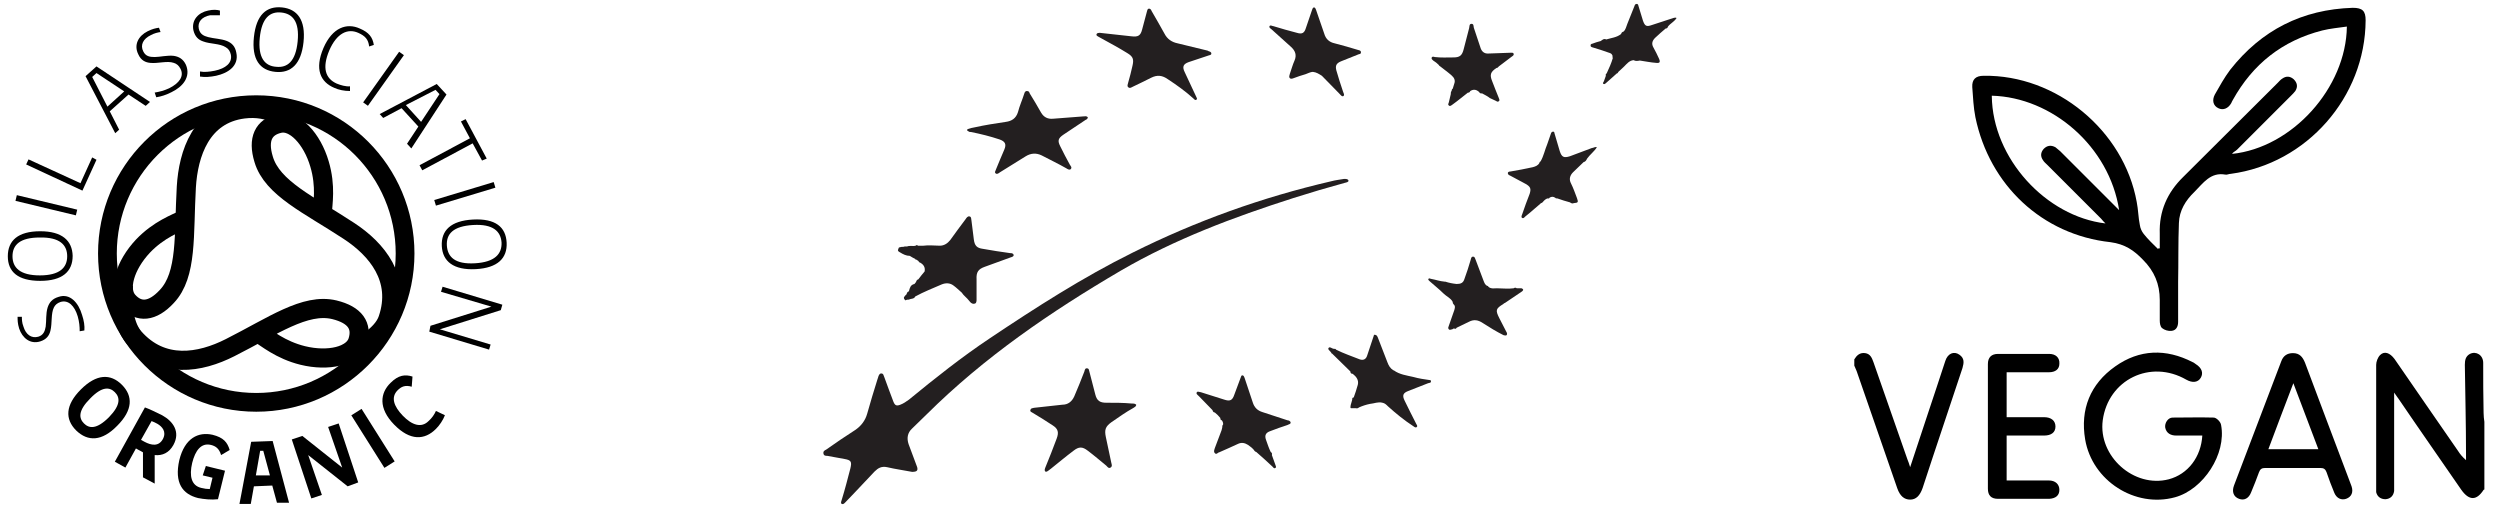
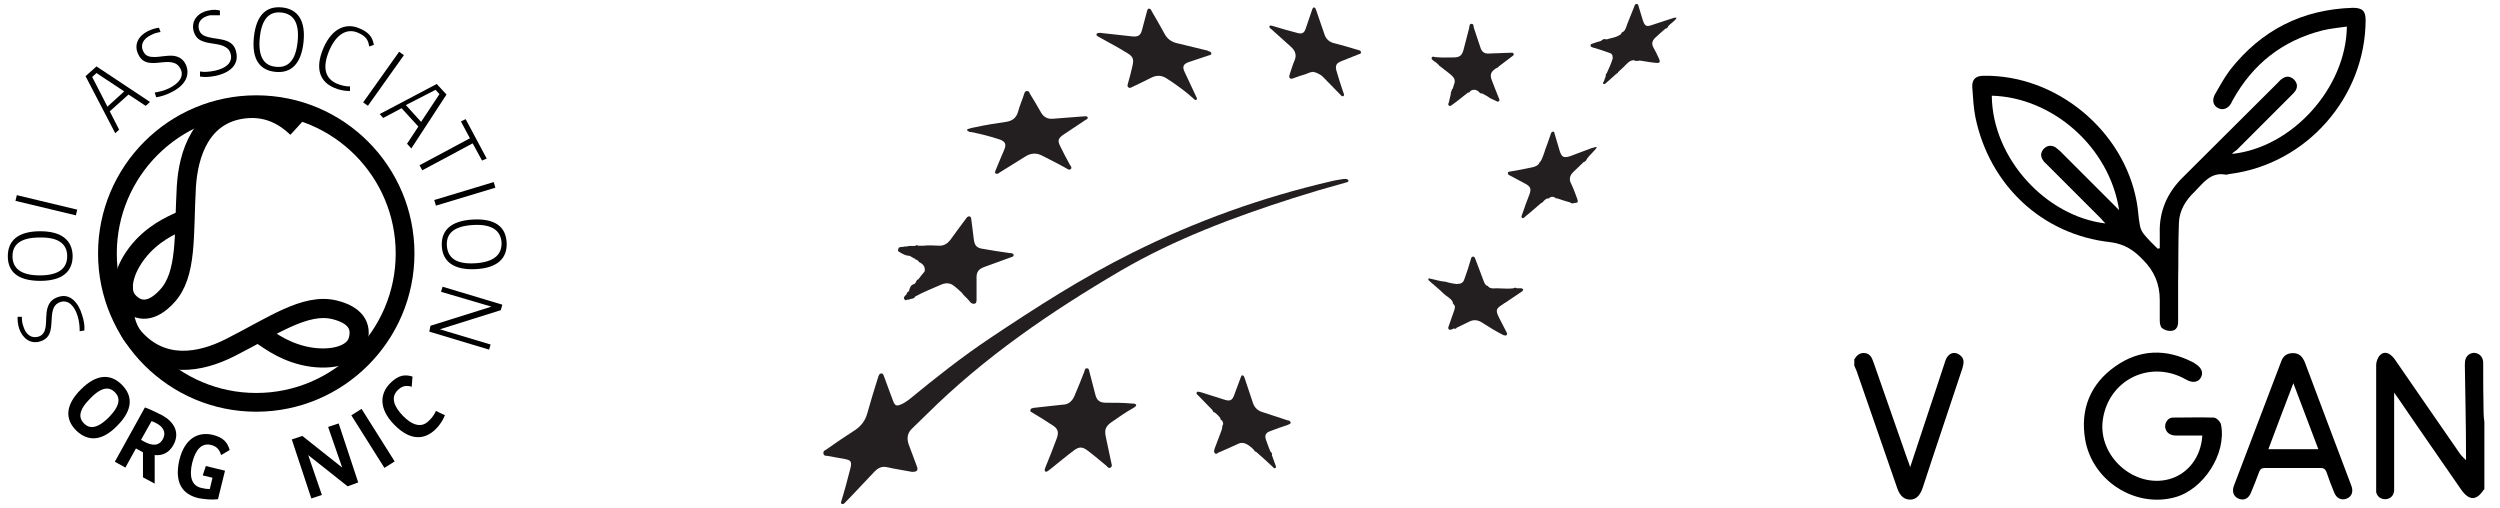
<svg xmlns="http://www.w3.org/2000/svg" viewBox="0 0 640 130">
  <defs>
    <style>      .cls-1 {        stroke-width: 4.9px;      }      .cls-1, .cls-2 {        fill: none;        stroke: #000;      }      .cls-3 {        fill: #231f20;      }      .cls-2 {        stroke-width: 4.8px;      }    </style>
  </defs>
  <g>
    <g id="Layer_1">
      <g>
        <path d="M21,80.6c.5,1.5.7,2.8.6,4l-1.2.2c0-1.2-.1-2.4-.5-3.8-.8-2.7-2.4-4.3-4.4-3.7-.9.3-1.4.8-1.7,1.4-.8,1.6-.4,4-.9,6-.3,1.2-1,2.2-2.6,2.7-2.6.8-4.6-.9-5.4-3.3-.4-1.3-.4-2.2-.4-3h1.1c0,.6,0,1.5.4,2.5.6,2,2,3.1,3.8,2.6,1.3-.4,1.7-1.4,1.9-2.6.2-1.5,0-3.3.5-4.9.4-1.2,1.1-2.2,2.8-2.7,2.9-1,5.1,1.5,6,4.6Z" />
        <path d="M18.6,65.5c0,4-2.6,6.4-8.3,6.4-5.7,0-8.3-2.3-8.3-6.3s2.6-6.4,8.3-6.4c5.6,0,8.2,2.4,8.3,6.3ZM3.2,65.6c0,2.9,1.9,4.9,7,4.9s7-2,7-4.9-1.9-4.9-7-4.8c-5.1,0-7,1.9-7,4.8Z" />
-         <path d="M24.7,40.9l-3.6,7.9-14.4-6.7.6-1.3,13.3,6.1,3-6.6,1.1.6Z" />
        <path d="M37.3,27.1l-4.4-2.9-4.8,4.3,2.4,4.7-1,.9-7.6-14.6,2.8-2.5,13.7,9.1-1.1,1ZM24.7,18.7l-1.1,1,3.9,7.6,4.3-3.9-7.1-4.7Z" />
        <path d="M43.9,23.6c-1.4.7-2.6,1.1-3.9,1.3l-.4-1.2c1.2-.2,2.4-.5,3.7-1.1,2.6-1.3,3.9-3.1,2.9-5-.4-.8-1-1.3-1.7-1.5-1.7-.6-4,.2-6,0-1.2-.1-2.4-.6-3.1-2.2-1.2-2.4,0-4.7,2.4-5.9,1.2-.6,2.1-.8,2.9-.9l.4,1.1c-.7.1-1.6.3-2.5.8-1.9.9-2.8,2.5-1.9,4.2.6,1.2,1.6,1.4,2.9,1.4s3.3-.5,4.9-.3c1.3.2,2.4.8,3.1,2.3,1.3,3.1-.8,5.6-3.7,7Z" />
        <path d="M55.3,19.4c-1.5.3-2.8.4-4.1.2v-1.3c1.1.2,2.3.1,3.8-.2,2.8-.6,4.5-2,4.1-4.1-.2-.9-.6-1.5-1.3-1.9-1.5-1-4-.8-5.8-1.5-1.2-.4-2.1-1.2-2.5-2.9-.5-2.6,1.3-4.5,3.8-5,1.3-.3,2.3-.2,3,0v1.2c-.6,0-1.5,0-2.5,0-2.1.4-3.3,1.7-2.9,3.5.3,1.3,1.2,1.8,2.4,2.1,1.5.4,3.3.4,4.8,1,1.2.5,2.1,1.3,2.4,3,.7,3.3-2,5.2-5.2,5.9Z" />
        <path d="M70.5,18.4c-4-.4-6.1-3.2-5.5-8.9s3.2-8,7.2-7.6c3.9.4,6.1,3.2,5.5,8.9-.6,5.6-3.2,8-7.2,7.6ZM72,3.2c-2.9-.3-5,1.4-5.5,6.5-.5,5.1,1.3,7.2,4.2,7.4,2.9.3,5-1.4,5.5-6.5s-1.3-7.1-4.2-7.4Z" />
        <path d="M94.5,11.9c-.2-1.8-1-2.7-2.8-3.5-2.7-1.2-5.5.1-7.4,4.5-1.9,4.5-1,7.2,1.9,8.5,1,.4,2.3.8,3.4.7v1.2c-1.5,0-2.9-.3-4-.8-3.6-1.5-5.1-4.8-2.8-10.2,2.3-5.3,6-6.5,9.3-5,2.4,1,3.3,2.3,3.6,4.2l-1.2.4Z" />
        <path d="M104.2,36.8l2.9-4.4-4.3-4.7-4.7,2.5-.9-1,14.6-7.7,2.5,2.7-9,13.8-1.1-1.2ZM112.5,24.1l-1-1.1-7.6,3.9,3.9,4.3,4.7-7.1Z" />
        <path d="M123.4,41.1l-2.4-4.4-12.9,6.9-.7-1.3,12.9-6.9-2.3-4.3,1.2-.6,5.4,10.1-1.2.5Z" />
        <path d="M113.1,63c-.2-4,2.3-6.5,8-6.8s8.4,1.9,8.6,5.9c.2,4-2.3,6.5-7.9,6.8-5.7.3-8.5-2-8.7-5.9ZM128.4,62.1c-.2-2.9-2.2-4.8-7.3-4.5-5.1.3-6.9,2.3-6.7,5.3.2,2.9,2.1,4.8,7.2,4.5,5.1-.3,6.9-2.4,6.8-5.3Z" />
        <path d="M110.2,83.4l15.6-4.9-12.9-3.8.4-1.3,15.3,4.6-.4,1.4-15.6,4.9,13,3.9-.4,1.3-15.3-4.6.3-1.5Z" />
        <g>
          <path class="cls-2" d="M65.6,26.8c-21.1,0-38.1,17.1-38.1,38.1s17.1,38.1,38.1,38.1,38.1-17.1,38.1-38.1-17-38.1-38.1-38.1Z" />
          <g>
            <path class="cls-1" d="M76,32.7c-2.3-2.1-6.6-5.7-13.7-4.8-10.8,1.4-14.1,11.4-14.6,20-.7,12.2.3,22.4-5,28-3.7,4-7.2,4.2-9.9,1.2s-.8-9.2,3.8-14.1c4.1-4.3,8.5-5.8,10.6-6.9" />
-             <path class="cls-1" d="M88.6,90.6c2.8-1.3,9.2-4.4,10.7-8.9,3.5-10.3-2.8-17.9-10-22.6-10.2-6.7-19.6-10.9-21.8-18.3-1.6-5.2,0-8.3,4-9.2,3.9-.9,8.4,3.9,10.3,10.4,1.7,5.7.8,10.3.7,12.6" />
            <path class="cls-1" d="M31.6,73c-.3,3.1-.4,9.8,2.7,13.4,7.2,8.2,16.9,6.5,24.6,2.6,10.9-5.5,19.2-11.5,26.7-9.7,5.3,1.3,7.2,4.1,6,8s-7.6,5.3-14.1,3.7c-5.7-1.4-9.3-4.5-11.3-5.7" />
          </g>
        </g>
        <path d="M19.5,110.2c-2.9-2.9-2.8-6.5,1.2-10.5s7.6-4.1,10.5-1.2c2.9,2.9,2.8,6.5-1.2,10.5-3.9,4-7.5,4.1-10.5,1.2ZM29.4,100.4c-1.3-1.3-3.2-1.6-6.3,1.6-3.2,3.2-2.9,5.1-1.6,6.4s3.2,1.6,6.4-1.6c3.1-3.2,2.8-5.1,1.5-6.4Z" />
        <path d="M36.6,122.2v-6.4c-.3-.2-.7-.4-1.1-.6l-.7-.4-2.7,4.9-2.7-1.5,7.7-13.9c.9.3,2.8,1.2,4.4,2,2.9,1.6,4.7,4.3,2.9,7.6-1.1,2-2.8,2.8-4.8,2.6v7.3c0,0-3-1.6-3-1.6ZM40.3,108.5c-.5-.3-1-.5-1.5-.7l-2.7,4.8.9.5c1.7.9,3.6,1.3,4.7-.7,1-1.9-.2-3.2-1.4-3.9Z" />
        <path d="M56.6,116.5c-.5-1.7-1.4-2.3-2.6-2.6-2.5-.6-4,1.4-4.8,4.6-.8,3.4-.2,5.8,2.3,6.4.8.2,1.5.3,2.2.3l.7-2.9-2.5-.6.8-2.4,4.9,1.2-1.8,7.3c-1.6.2-3.6,0-5.1-.3-4-1-6.1-3.9-4.8-9.7,1.4-5.7,4.9-7.3,8.5-6.5,2.8.7,3.8,1.9,4.4,3.9l-2.2,1.3Z" />
-         <path d="M70.9,128.7l-1.2-4.4-4.7.2-.8,4.5h-2.9c0,.1,3-15.9,3-15.9l5.5-.2,4.2,15.8h-3.1ZM67.4,115.4h-.8l-1.1,6.3h3.6c0,0-1.7-6.3-1.7-6.3Z" />
        <path d="M89,124.5l-10.1-8,3.5,10.2-2.7.9-5-15.1,2.7-.9,10.2,8.1-3.6-10.4,2.7-.9,5,15.1-2.7,1Z" />
        <path d="M105.4,99c-1.7-.5-2.7,0-3.6.9-1.8,1.8-1,4.1,1.3,6.5,2.4,2.5,4.8,3.2,6.6,1.4.9-.8,1.5-1.7,1.9-2.6l2.3,1.1c-.5,1.3-1.4,2.6-2.3,3.5-2.9,2.9-6.6,3.1-10.7-1.1s-3.6-8.1-.9-10.7c2-2,3.7-2.2,5.6-1.6l-.2,2.6Z" />
        <rect x="90.2" y="19.4" width="15.9" height="1.5" transform="translate(24.9 88.5) rotate(-54.6)" />
        <rect x="111.1" y="48.8" width="15.9" height="1.5" transform="translate(-9.3 36.6) rotate(-16.8)" />
        <rect x="93.9" y="104.3" width="3.1" height="15.9" transform="translate(-45.1 68.1) rotate(-32.2)" />
        <rect x="11.1" y="44.6" width="1.5" height="15.9" transform="translate(-42 51.8) rotate(-76.5)" />
      </g>
      <g>
        <path class="cls-3" d="M233.5,120.8c-2-.4-4.3-.7-6.4-1.2-1.4-.3-2.3.2-3.2,1.1-1.7,1.8-3.4,3.6-5.1,5.4-.8.8-1.5,1.6-2.3,2.4-.3.3-.6.7-1,.5s-.1-.7,0-1.1c.8-2.6,1.5-5.3,2.2-8,.4-1.7.2-2.1-1.5-2.4-1.5-.3-2.9-.5-4.4-.8-.4,0-.9,0-1-.6s.3-.8.7-1c2.4-1.7,4.9-3.4,7.4-5,1.5-1,2.6-2.4,3.1-4.2.8-2.9,1.7-5.8,2.6-8.7.1-.2.1-.4.2-.6.1-.4.3-1,.8-1,.6,0,.6.6.8,1,.8,2.1,1.5,4.2,2.3,6.2.4,1,.8,1.2,1.8.8.8-.3,1.5-.8,2.2-1.3,6.7-5.5,13.5-10.9,20.7-15.7,11.8-7.9,23.8-15.6,36.5-21.9,16.2-8.1,33.2-14.2,50.9-18.3,1.1-.3,2.2-.4,3.3-.6.4,0,1,0,1.1.4.1.4-.5.5-.9.6-4.4,1.2-8.8,2.5-13.2,3.9-15.3,4.9-30.3,10.5-44.2,18.6-17.9,10.5-34.9,22.1-49.7,36.8-1.2,1.2-2.5,2.4-3.7,3.6-1.2,1.1-1.4,2.5-.9,4,.7,2,1.5,3.9,2.2,5.9.2.8,0,1.2-1.3,1.2Z" />
        <path class="cls-3" d="M290.9,103.6c-.1.5-.4.6-.7.8-2,1.1-3.8,2.4-5.7,3.7-1.5,1.1-1.8,1.9-1.4,3.8.5,2.2.9,4.4,1.4,6.6.1.4.3.9-.2,1.2-.5.3-.8-.2-1.1-.5-1.6-1.3-3.1-2.6-4.7-3.8-1.4-1.1-2.3-1.1-3.7,0-2,1.5-3.9,3.1-5.9,4.7-.1,0-.2.2-.4.3-.3.2-.6.5-.9.3-.3-.3-.1-.7,0-1,1-2.5,2-4.9,2.9-7.4.6-1.6.4-2.5-1-3.4-1.7-1.1-3.4-2.2-5.1-3.2-.3-.2-.8-.3-.6-.8.1-.4.5-.4.9-.5,2.4-.3,4.9-.5,7.3-.8,1.4,0,2.4-.8,3-2.1.9-2.1,1.8-4.3,2.6-6.4.1-.4.2-.9.7-.8.5,0,.5.6.6.9.5,1.9,1,3.9,1.5,5.8.4,1.6,1.2,2.1,2.8,2.1,2.2,0,4.4,0,6.5.2.5,0,1,0,1.2.4Z" />
        <path class="cls-3" d="M231.9,75.5c.1,0,.2-.2.2-.3.2-.2.1-.5.4-.5.1,0,.1-.2.2-.2.2-.8.4-1.6,1.4-1.8.1-.2.3-.3.4-.5.1-.3.2-.6.6-.7.5-.7,1.1-1.4,1.6-2q.3-1.5-1.2-2.3c-.2,0-.3-.2-.4-.4-.1,0-.3-.2-.4-.3-.2,0-.3,0-.4-.2-.5-.3-1-.5-1.4-.8-.9,0-1.7-.4-2.5-.9-.4-.2-.7-.4-.4-.9,0-.3.2-.4.4-.4.4-.2.8,0,1.2-.2h.6c.7-.3,1.5,0,2.2-.2h0c.2-.2.4-.2.6,0h1.4c1.4-.2,2.8,0,4.2,0,1.1,0,2-.6,2.7-1.5,1.3-1.8,2.6-3.6,3.9-5.3.2-.3.5-.8,1-.7s.4.7.5,1.1c.2,1.6.4,3.2.6,4.8.2,1.6.8,2.2,2.3,2.4,2.3.4,4.7.8,7,1.1.3,0,.8,0,.9.5,0,.4-.5.5-.8.6-2.2.8-4.4,1.6-6.6,2.4-1.7.6-2.2,1.4-2.1,3.2v5.4c0,.3-.1.5-.2.7-.8.5-1.4-.2-1.7-.6-.6-.8-1.4-1.3-1.9-2.1-.7-.6-1.4-1.3-2.1-1.8-.9-.7-2-.7-3-.3-2.3,1-4.6,1.9-6.8,3.1-.3.7-1.1.5-1.6.8-.3,0-.6,0-.9.2-.8-.7-.2-1,0-1.3Z" />
        <path class="cls-3" d="M278.5,30.1c-.1.3-.3.5-.6.6-1.9,1.3-3.8,2.5-5.7,3.8-1.3.9-1.5,1.5-.8,2.9.8,1.6,1.6,3.2,2.5,4.8.2.3.6.7.2,1.1-.3.3-.8,0-1.1-.2-2.1-1.2-4.2-2.2-6.3-3.3-1.4-.7-2.8-.6-4.1.2-2.2,1.4-4.4,2.7-6.6,4.1-.3.2-.7.6-1.1.3-.4-.3,0-.7.1-1.1.7-1.7,1.4-3.4,2.1-5,.6-1.4.2-2.1-1.2-2.6-2.4-.8-4.8-1.4-7.3-1.9-.2,0-.5,0-.7-.2-.5-.2-.4-.5,0-.6.5-.2,1.1-.3,1.6-.4,2.7-.6,5.3-1,8-1.4,1.5-.2,2.6-.9,3.1-2.5.4-1.6,1.1-3.1,1.6-4.7.1-.3.2-.7.7-.7s.6.3.7.6c1,1.6,2,3.3,2.9,4.9.7,1.2,1.7,1.7,3,1.6,2.6-.2,5.2-.4,7.8-.6.5,0,.9-.2,1.2.3Z" />
        <path class="cls-3" d="M281.5,8.4c2.7.3,5.5.6,8.2.9,1.7.2,2.3-.2,2.7-1.8.4-1.5.8-3,1.2-4.5.1-.3.1-.7.5-.8.4,0,.6.3.7.6,1.1,1.9,2.2,3.8,3.3,5.8.7,1.4,1.9,2.2,3.4,2.5,2.5.6,4.9,1.2,7.4,1.8.2,0,.3.1.5.2.3.1.7.2.7.6s-.4.4-.7.5c-1.7.6-3.4,1.1-5.1,1.7-1.4.5-1.7,1.2-1,2.6,1,2.1,1.9,4.1,2.9,6.2.1.3.4.6.1.8-.3.3-.6-.1-.8-.3-2-1.8-4.2-3.4-6.5-4.9-1.4-1-2.7-1.2-4.3-.4-1.5.8-3.1,1.5-4.7,2.3-.4.2-.8.5-1.2.1-.3-.3-.1-.7,0-1.1.4-1.4.8-2.9,1.1-4.3.4-1.7.2-2.4-1.3-3.3-2.1-1.3-4.3-2.5-6.5-3.7-.3-.2-.6-.3-.9-.5-.2-.1-.6-.3-.5-.6.2-.5.6-.3.8-.4Z" />
-         <path class="cls-3" d="M346.5,101.9c.4-1.1.8-2.3,1.1-3.4.3-1.2-.4-2.1-1.3-2.8-.4,0-.6-.2-.6-.6-1.6-1.5-3.1-3.1-4.7-4.6h-.1c-.2-.6-1.1-1-.8-1.4.3-.5.9.2,1.4.2s.4,0,.5.2c2,1,4.1,1.7,6.1,2.5.9.3,1.6,0,1.9-1,.6-1.7,1.1-3.4,1.7-5.1,0,0,0-.2.1-.2.7,0,.8.4,1,.9.8,2.1,1.6,4.1,2.4,6.2.3.8.7,1.5,1.5,2q.1,0,.1,0c1.5,1.1,3.3,1.3,5,1.7,1.4.4,2.8.6,4.2.8.1,0,.2,0,.2,0,.4.7-.2.7-.6.8-1.7.7-3.4,1.3-5.1,2-1.3.5-1.6,1.1-.9,2.5.9,1.9,1.9,3.8,2.9,5.8.1.3.5.6.2.9s-.6,0-.9-.2c-2.3-1.5-4.4-3.2-6.5-5.1-.4-.4-.8-.8-1.4-.9-1.1-.3-2.1.2-3.2.3-1,.2-1.9.5-2.8.9-.2.2-.5.3-.8.2-.4,0-.8,0-1.2,0-.1,0-.1,0-.2-.2,0-.8.5-1.6.5-2.4q.2-.1.3-.2Z" />
        <path class="cls-3" d="M313.1,108.8c.1-.5-.1-.9-.3-1.2-.3,0-.4-.3-.4-.6-.4-.5-.9-1-1.4-1.4-.3,0-.5-.2-.6-.6-1.2-1.2-2.3-2.4-3.5-3.6-.3-.3-.8-.6-.5-1,.2-.3.7,0,1,0,2,.6,4,1.3,6,1.9,1.5.5,2.1.2,2.6-1.3.5-1.4,1.1-2.9,1.6-4.3.1-.3.2-.7.5-.6.3,0,.4.4.5.6.7,2.1,1.4,4.2,2.1,6.3.4,1.3,1.2,2.1,2.5,2.5,2.1.7,4.3,1.4,6.4,2.1.3,0,.8.2.8.6s-.5.4-.8.6c-1.5.5-3,1-4.5,1.6-1.1.4-1.4,1.1-1,2.2s.7,2.1,1.2,3.1c.3.2.4.4.3.8.3.8.6,1.7.9,2.5.1.3.3.6,0,.8-.2.2-.5,0-.7-.3-1.4-1.3-2.8-2.6-4.2-3.8-.1,0-.2,0-.3-.2-.1,0-.2,0-.2-.2-.5-.6-1-1-1.6-1.4-.8-.5-1.6-.7-2.5-.3-1.6.7-3.2,1.5-4.9,2.2-.3,0-.7.7-1.1.2-.4-.4-.1-.9,0-1.3.6-1.5,1.1-3,1.7-4.5.1-.2.1-.5.2-.8,0-.3,0-.5.2-.7Z" />
        <path class="cls-3" d="M371.9,77.3c-.5-1-1.6-1.4-2.4-2.2-1.1-1.1-2.4-2.1-3.5-3.1-.2-.2-.5-.4-.3-.6.1-.3.5,0,.7,0,1.1.2,2.2.6,3.4.7q.1,0,.2,0c.9.3,1.9.5,2.9.6,1.1,0,1.7-.3,2-1.3.6-1.6,1.1-3.2,1.6-4.9.1-.3.1-.8.6-.8s.5.5.7.9c.7,1.8,1.3,3.5,2,5.3.2.5.4,1.1,1,1.3.1,0,.2,0,.2.2.7.6,1.5.4,2.2.4,1.4,0,2.9.2,4.3,0,.3-.2.5-.2.8,0h.6c.2,0,.4,0,.6,0,.8.3.3.7,0,.9-1.4,1-2.9,1.9-4.3,2.9-.1,0-.2,0-.3.2-2,1.2-2.1,1.6-1.1,3.6.6,1.2,1.2,2.3,1.8,3.5.2.3.3.6.1.9-.3.2-.6,0-.8,0-1.8-.9-3.6-2-5.3-3.1-1.2-.8-2.3-1-3.6-.3-1,.5-2.1,1-3.1,1.5-.1.2-.3.4-.6.2-.2,0-.3,0-.5.2-.3,0-.6.3-.9,0-.3-.3-.1-.6,0-.9.5-1.3.9-2.7,1.4-4,.1-.4.3-.9,0-1.3-.4-.4-.4-.6-.4-.7Z" />
        <path class="cls-3" d="M336.1,18.4c-.6,0-1.3.4-1.9.6-1,.3-2,.6-3,1-.3.1-.7.3-1,0s-.1-.7,0-1.1c.4-1.1.7-2.3,1.2-3.4.6-1.4.2-2.5-.9-3.5-1.7-1.5-3.3-3-5-4.5-.2-.2-.7-.4-.5-.8s.7,0,1,0c2,.6,4,1.2,6,1.7,1.3.4,1.9.1,2.3-1.2.5-1.6,1.1-3.1,1.6-4.7.1-.3.2-.6.5-.6s.4.4.5.6c.7,2,1.4,4.1,2.1,6.1.4,1.4,1.3,2.2,2.7,2.5,2,.5,4,1.1,6,1.7.3.1.7.1.7.6s-.4.4-.6.5c-1.5.6-3,1.2-4.5,1.8-1.2.5-1.5,1.1-1.2,2.3.5,1.8,1.1,3.6,1.7,5.4.1.4.5.9.1,1.2-.4.2-.7-.3-1-.6-1.5-1.5-3-3.1-4.5-4.6-.8-.5-1.4-.9-2.3-1Z" />
        <path class="cls-3" d="M394.5,52c-1.3,1.1-2.6,2.3-4,3.4-.2.2-.5.6-.8.4-.4-.2-.1-.7,0-1,.6-1.7,1.2-3.5,1.9-5.2.4-1.3.2-1.8-1-2.5-1.4-.7-2.7-1.5-4.1-2.2-.2,0-.5-.3-.5-.6s.4-.4.7-.4c1.9-.3,3.8-.7,5.7-1.1.7-.2,1.3-.4,1.7-1.1,0-.2.1-.3.3-.4.8-1.4,1.1-3,1.7-4.4.3-.9.6-1.8.9-2.6.1-.3.2-.6.6-.6s.3.4.4.6c.4,1.5.9,2.9,1.3,4.4.5,1.5,1,1.8,2.6,1.3,1.9-.7,3.7-1.4,5.6-2.1.4,0,.8-.4,1.3-.2-.7,1.1-1.8,1.9-2.5,2.9-.2.4-.4.8-.9.9-.9.9-1.8,1.7-2.7,2.6-.8.8-1.1,1.8-.5,2.9.6,1.2,1,2.4,1.5,3.7.4,1.1.3,1.2-.8,1.3-.4.2-.7,0-1-.2-1.1-.3-2.1-.6-3.2-1-.3,0-.4,0-.6-.2-.5-.3-.9-.3-1.4,0-.1.3-.4.2-.6.2-.5.2-.9.6-1.2,1-.1,0-.2.2-.4.2Z" />
        <path class="cls-3" d="M371.9,22.7c.1-.4.3-.9.4-1.3.3-.8,0-1.5-.7-2.1-.9-.8-1.9-1.5-2.9-2.3-.2-.1-.3-.2-.4-.4-.4-.4-.9-.8-1.4-1.1-.2-.2-.5-.4-.4-.7.1-.4.5-.3.8-.2,1.6.2,3.2.1,4.8.1s2.2-.5,2.6-2.1c.5-1.8.9-3.6,1.4-5.4.1-.4,0-1.1.6-1.1s.5.6.6,1c.6,1.7,1.1,3.4,1.7,5.1.3,1,1,1.6,2.1,1.5,1.9-.1,3.8-.1,5.6-.2.3,0,.7-.1.8.3.1.3-.2.5-.5.7-1.1.8-2.2,1.7-3.3,2.5-.2.2-.3.4-.6.4-1.5,1-1.8,1.7-1.1,3.4.6,1.5,1.1,2.9,1.7,4.3.1.3.3.6,0,.8-.3.3-.6,0-.8-.1-.5-.2-1-.5-1.5-.7h0c-.6-.5-1.3-.8-2-1.2-.4.1-.6-.1-.8-.4-.7-.6-1.4-.7-2.2-.2-.1.2-.3.5-.6.4-1.3,1-2.6,2.1-4,3.1-.3.2-.6.5-.9.2-.3-.2-.1-.5,0-.8.2-.7.3-1.4.5-2.1,0-.3,0-.6.2-.8,0-.1.1-.3.1-.4,0,0,0-.1.2-.2Z" />
        <path class="cls-3" d="M412.8,14.3c-.1-.5-.5-.7-.9-.8-1.4-.5-2.9-1-4.3-1.4-.3-.1-.4-.2-.4-.4-.1-.3.2-.5.4-.5.7-.3,1.5-.5,2.2-.7.4-.3.8-.7,1.4-.4,1.3-.4,2.7-.5,3.8-1.4.1-.3.2-.5.6-.6.6-.5.7-1.3,1-2,.6-1.5,1.2-3,1.8-4.5.1-.3.2-.6.6-.6s.4.4.5.7c.4,1.2.7,2.4,1.1,3.6.5,1.4.9,1.6,2.3,1.1,1.8-.6,3.7-1.2,5.5-1.8.2,0,.5-.2.8,0-.5.9-1.6,1.4-2.2,2.2-.1.3-.2.5-.6.5-.9.8-1.9,1.6-2.7,2.4-.7.7-1,1.5-.4,2.5.5.9,1,1.9,1.4,2.8.4.9.2,1.2-.7,1.1-1.4-.1-2.8-.4-4.2-.6-.5.1-1.1.2-1.6-.1-1.1.1-1.7.9-2.4,1.6-.5.5-1,.9-1.5,1.4-.1.2-.2.4-.4.4-.9.8-1.8,1.6-2.7,2.4-.2.2-.4.4-.7.3-.3-.2,0-.5.1-.7.2-.5.3-.9.5-1.4-.1-.3,0-.5.2-.6.6-1.3,1.2-2.6,1.6-4,0,0-.3-.2,0-.5Z" />
      </g>
      <g>
        <path d="M635.8,125.4c-1.8,2.8-3.7,2.8-5.7,0-5.3-7.7-10.7-15.4-16-23.2-.3-.5-.7-.9-1.2-1.7,0,.8,0,1.3,0,1.8,0,7.3,0,14.7,0,22,0,.5,0,1,0,1.4-.2,1.3-1,2-2.2,2.1-1.2,0-2.1-.6-2.4-1.8,0-.3,0-.7,0-1.1,0-10.5,0-21,0-31.5,0-.8.4-1.9,1-2.5,1.1-1.1,2.5-.6,3.7,1,5.4,7.8,10.8,15.7,16.3,23.6.5.8,1.1,1.5,2,2.3,0-.5,0-1,0-1.6,0-7.6-.2-15.2-.3-22.8,0-1.2.2-2.2,1.3-2.8,1.6-.8,3.4.3,3.4,2.3,0,4.2,0,8.5.1,12.8,0,.8.1,1.6.2,2.3v17.3Z" />
        <path d="M474.7,92c.6-1,1.4-1.8,2.8-1.6,1.3.2,1.7,1.2,2.1,2.3,2.9,8.3,5.8,16.6,8.7,24.9.2.5.4,1,.7,2,1.6-4.9,3.1-9.4,4.6-13.9,1.5-4.4,2.9-8.8,4.4-13.3.6-1.9,2.2-2.6,3.6-1.6,1.3.9,1.2,2,.8,3.4-2.6,7.7-5.1,15.4-7.7,23.1-.8,2.5-1.7,5.1-2.5,7.6-.7,2-1.7,3-3.2,3-1.5,0-2.6-.9-3.3-2.9-3.5-10-6.9-20-10.4-30-.2-.5-.4-.9-.6-1.4,0-.5,0-1,0-1.6Z" />
        <path d="M552.9,63.8c0-1.3,0-2.7,0-4-.2-5.7,1.9-10.5,6-14.5,8.1-8,16.1-16.1,24.2-24.1.4-.4.7-.8,1.2-1.1,1-.7,2-.6,2.9.2.9.9,1.1,1.9.4,3-.3.4-.7.8-1.1,1.2-4.6,4.6-9.2,9.2-13.8,13.8-.4.4-1,.6-1.3,1.1,15.4-1.6,29.2-16.9,29.4-32.6-2.1.3-4.3.5-6.3,1-10.2,2.6-17.8,8.6-22.9,17.8-.2.3-.3.6-.4.8-.8,1.4-2.1,1.9-3.3,1.3-1.3-.6-1.7-2-.9-3.5,1.2-2.1,2.4-4.3,3.9-6.3,8-10.2,18.5-15.5,31.4-15.9,2.5,0,3.3.8,3.3,3.2-.1,19.7-15.1,36.7-34.5,39.3-.5,0-1,.3-1.4.2-3.8-.7-5.7,2.2-7.9,4.4-2.3,2.2-3.9,4.8-4,8-.2,5-.1,10.1-.2,15.1,0,3.4,0,6.8,0,10.2,0,1.2-.5,2.2-1.7,2.3-.8.1-1.8-.2-2.4-.7-.5-.4-.6-1.3-.6-2,0-1.7,0-3.5,0-5.2,0-4.1-1.4-7.4-4.3-10.3-2.3-2.4-4.6-4-8.3-4.5-17.5-1.9-31-14.6-34.6-32-.5-2.5-.6-5.1-.8-7.7-.1-2,.9-2.9,2.9-2.9,18.6-.3,35.9,14,39.2,32.3.4,2,.4,4,.8,5.9.1.8.5,1.7,1,2.3,1.1,1.4,2.4,2.6,3.6,3.8l.4-.2ZM509.9,24.6c.2,16,13.9,30.8,29.1,32.6-.4-.4-.8-.8-1.1-1.2-4.6-4.6-9.2-9.2-13.8-13.8-.4-.4-.8-.7-1.1-1.2-.7-1-.6-2,.2-2.9.9-.9,1.9-1,3-.4.4.3.8.7,1.2,1,4.6,4.6,9.2,9.2,13.8,13.8.4.4.8.8,1.3,1.3-2.5-16.3-17.2-28.9-32.6-29.3Z" />
        <path d="M563.8,111.5c-2.2,0-4.5,0-6.7,0-1.4,0-2.5-.6-2.8-2-.2-1.2.7-2.6,1.9-2.6,3.5,0,7-.1,10.5,0,.7,0,1.8,1.1,1.9,1.9,1.4,7.4-4.5,16.5-11.8,18.5-10.2,2.8-21.2-4.2-23-14.8-1.3-7.7,1.3-14.2,7.7-18.7,6.2-4.4,13-4.6,19.8-1.1.3.1.5.3.8.5,1.6,1,2,2.3,1.3,3.5-.7,1.2-2.1,1.4-3.7.5-9.2-5.3-20,0-21.4,10.4-1.2,9.2,8,17.4,16.9,15.1,4.9-1.3,8.3-5.7,8.6-11.3Z" />
        <path d="M587,119.8c-2.4,0-4.7,0-7.1,0-.9,0-1.3.3-1.6,1.1-.6,1.7-1.3,3.4-2,5.1-.6,1.6-1.8,2.2-3.1,1.7-1.4-.5-1.9-1.8-1.3-3.4,4-10.6,8.1-21.2,12.1-31.8.5-1.4,1.5-2.1,3-2.1,1.7,0,2.5,1,3.1,2.5,3.7,9.8,7.3,19.5,11,29.2.3.8.6,1.6.9,2.4.5,1.5,0,2.7-1.4,3.2-1.2.4-2.4-.1-3-1.5-.7-1.7-1.4-3.5-2-5.3-.3-.8-.7-1.1-1.6-1.1-2.4,0-4.7,0-7.1,0ZM593.5,115c-2.1-5.6-4.2-11.1-6.4-16.9-2.3,5.9-4.3,11.4-6.4,16.9h12.8Z" />
-         <path d="M513.7,95.2v11.6c1.8,0,3.6,0,5.4,0,1.4,0,2.8,0,4.2,0,1.8,0,2.9.9,2.9,2.4,0,1.5-1.1,2.3-2.9,2.3-3.1,0-6.3,0-9.6,0v11.5c.6,0,1.1,0,1.7,0,3,0,6.1,0,9.1,0,1.7,0,2.7,1,2.7,2.4,0,1.4-.9,2.2-2.6,2.3-4.4,0-8.7,0-13.1,0-1.8,0-2.6-.9-2.6-2.6,0-10.6,0-21.3,0-31.9,0-1.7.9-2.6,2.6-2.6,4.4,0,8.7,0,13.1,0,1.7,0,2.7,1,2.6,2.5,0,1.4-1,2.2-2.7,2.2-3.6,0-7.1,0-10.9,0Z" />
      </g>
    </g>
  </g>
</svg>